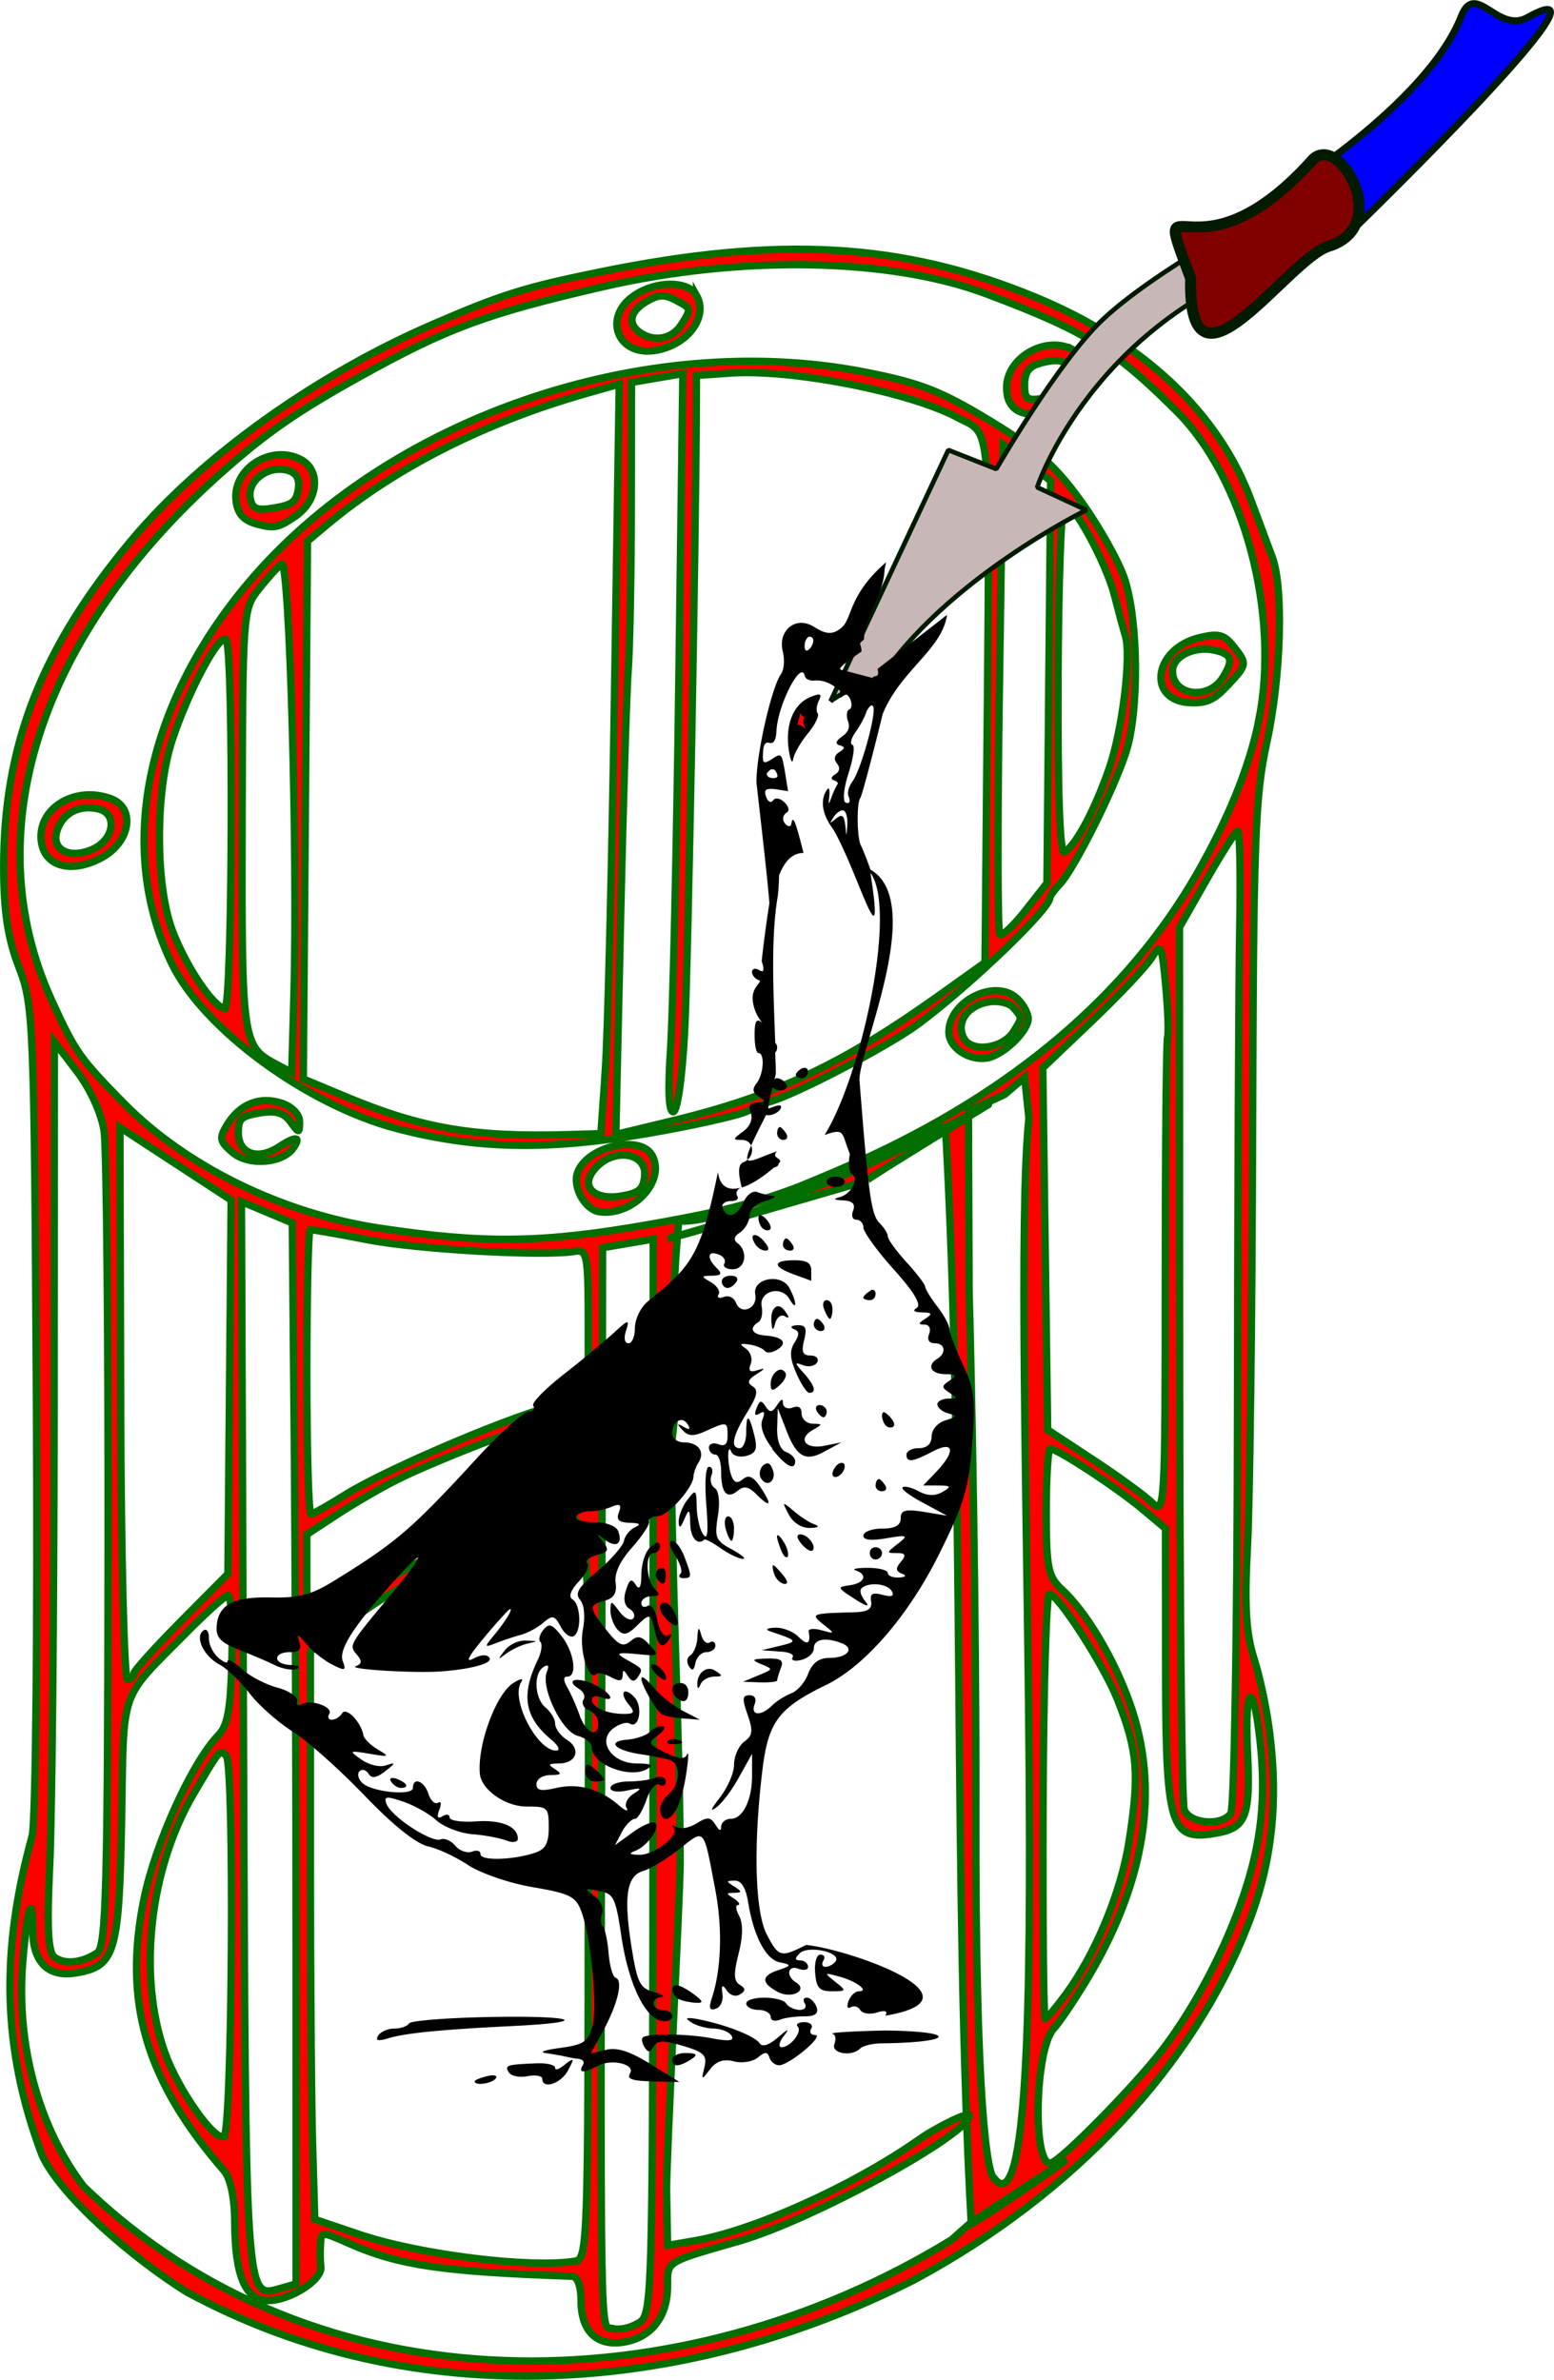
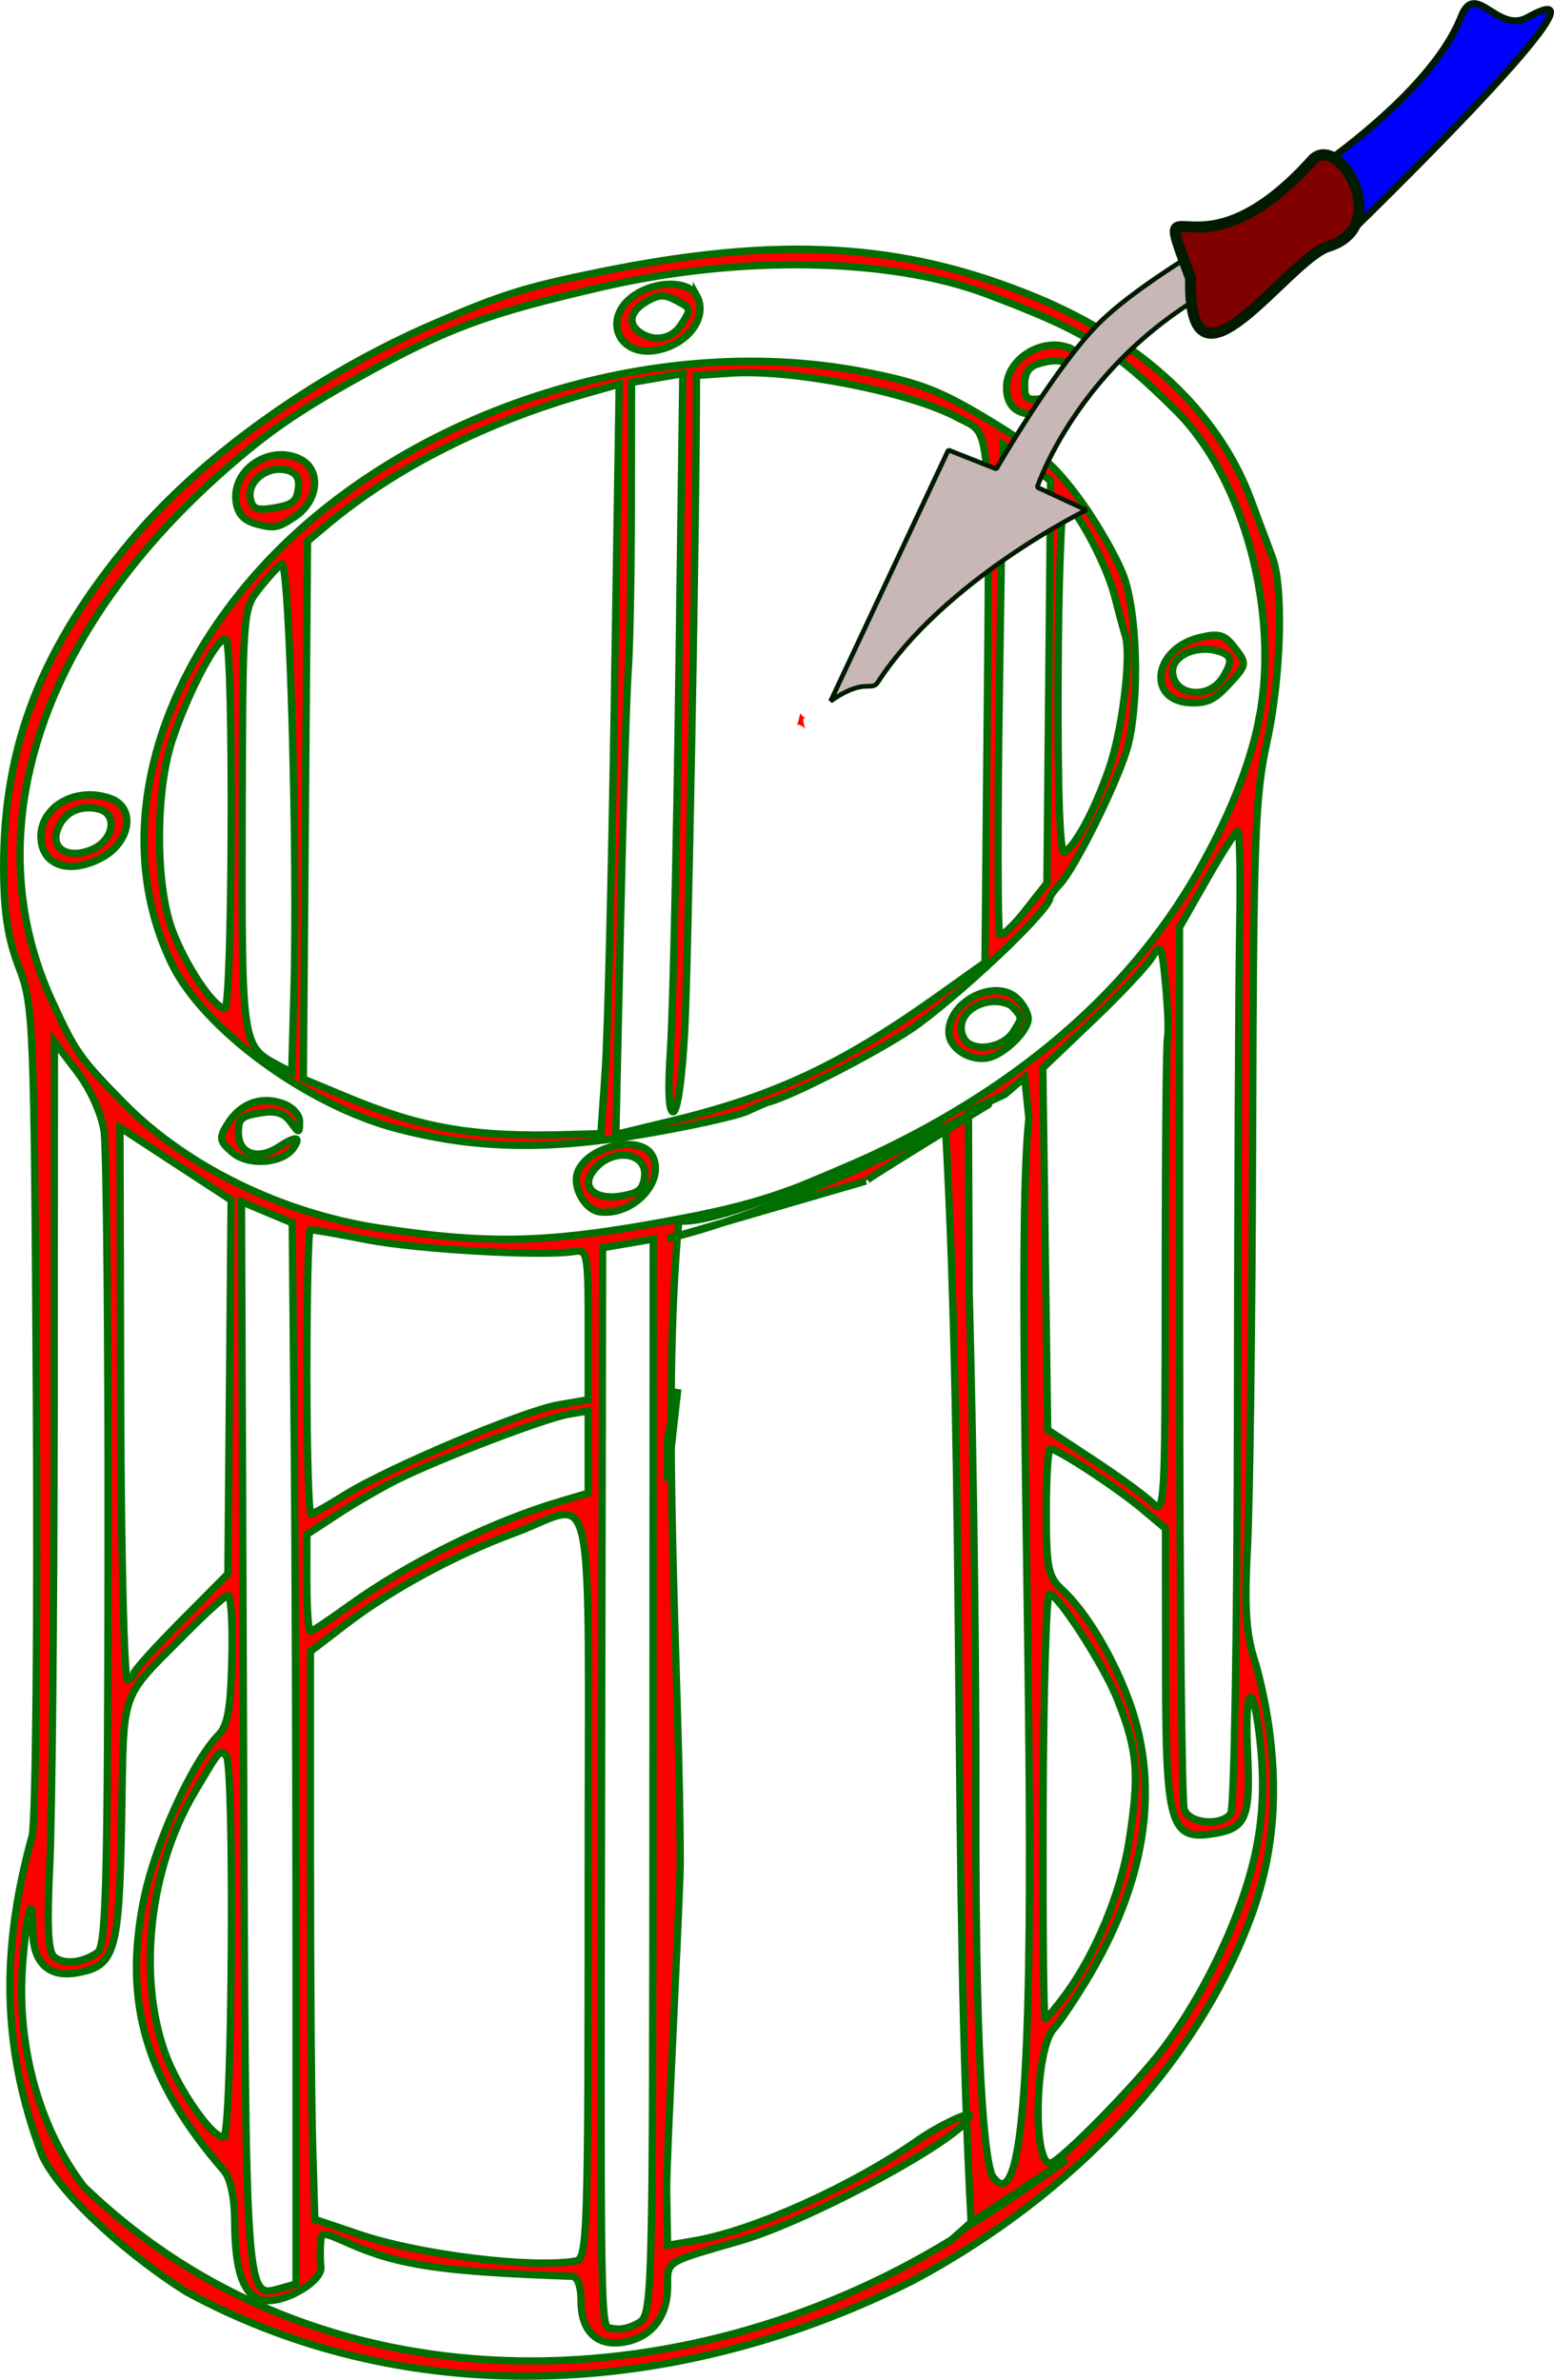
<svg xmlns="http://www.w3.org/2000/svg" viewBox="0 0 185.31 283.8">
  <path d="M151.72 66.44c-.457-1.202-1.613-4.298-2.57-6.878-3.839-10.359-12.925-18.886-25.739-24.158-15.836-6.514-30.563-7.344-52.082-2.935-8.81 1.806-11.516 2.656-19.677 6.182-14.009 6.053-27.627 15.798-35.939 25.719C4.963 77.2.413 88.839.437 103.45c.01 5.29.496 8.475 1.82 11.903 1.745 4.52 1.816 6.293 2.082 51.874.15 25.957-.07 49.199-.489 51.649-3.757 13.543-3.683 25.289 1.16 38.14 2.311 4.994 10.855 12.318 17.23 16.3 27.193 14.763 59.493 12.353 86.671-1.377 19.487-10.434 33.566-26.019 39.873-42.317 2.982-7.531 3.63-14.92 2.652-22.724-.3-2.682-1.136-6.73-1.858-8.996-1.004-3.147-1.196-6.34-.816-13.52.273-5.17.547-27.224.608-49.01.1-35.313.284-40.394 1.702-46.866 1.697-7.746 2.01-18.474.646-22.068zm-1.615 19.48c-1.117 5.517-3.621 11.712-7.39 18.284-8.277 14.43-21.992 26.073-40.483 34.367-9.409 4.22-13.505 5.45-24.775 7.435-12.734 2.244-19.723 2.339-32.258.44-11.575-1.75-23.01-7.35-30.413-14.88-5.28-5.37-5.78-6.09-8.593-12.22-9.14-19.947-1.579-43.56 20.136-62.889 5.392-4.799 9.032-7.33 16.545-11.507 10.453-5.81 15.102-7.534 28.987-10.74 16.433-3.796 34.221-3.48 45.671.81 11.83 4.434 15.276 6.556 22.762 14.014 8.072 8.042 12.371 24.218 9.805 36.89zm-3.059-8.903c-1.077-1.353-1.795-1.525-4.045-.97-5.54 1.366-6.275 7.641-.91 7.763 1.873.042 2.72-.367 4.331-2.092 2.335-2.5 2.34-2.547.624-4.701zm-1.232 3.787c-1.69 2.733-5.991 2.182-5.991-.768 0-1.794 2.65-3.07 5.129-2.468 1.972.478 2.152 1.151.862 3.236zm-11.67-11.683c-.68-2.08-2.999-6.234-5.152-9.233-3.136-4.367-5.314-6.302-10.94-9.72-5.87-3.563-8.332-4.52-14.954-5.811-26.26-5.118-57.086 5.494-73.676 25.36-12.136 14.534-15.518 31.643-8.936 45.213 3.792 7.816 16.16 16.876 26.85 19.667 9.4 2.455 17.9 2.628 29.72.608 5.458-.934 10.877-2.14 12.042-2.682 1.164-.543 2.31-1.035 2.547-1.094 2.922-.731 14.305-6.664 17.87-9.312 6.123-4.549 15.678-13.71 15.678-15.033 0-.215.536-.955 1.19-1.645 1.722-1.814 6.489-11.344 7.913-15.816 1.544-4.85 1.46-15.54-.16-20.497h0zm-1.931 22.658c-1.741 4.944-3.878 8.934-5.269 9.837-.551.358-.821-6.797-.771-20.452.042-11.552.377-21.054.745-21.118 1.04-.178 4.982 7.05 5.975 10.952.49 1.929 1.07 4.075 1.287 4.77.758 2.425-.345 11.405-1.967 16.01zm-9.941 16.808c-1.414 1.8-2.784 3.082-3.047 2.851-.262-.231-.283-13.468-.047-29.415l.43-28.995 2.838 2.153 2.838 2.153-.221 23.99-.222 23.992-2.57 3.27v.001zm-4.621-15.238l-.193 21.433-5.376 3.837c-11.63 8.301-19.644 12.074-31.97 15.051l-6.673 1.612.56-25.31c.309-13.922.72-27.435.915-30.03.194-2.595.363-11.382.374-19.526l.02-14.808 3.057-.524 3.058-.524-.477 36.51c-.263 20.082-.71 39.92-.992 44.085-.33 4.843-.207 7.52.34 7.427.504-.087 1.062-4.08 1.358-9.714.395-7.545 1.336-58.3 1.387-74.844l.01-3.248 4.086-.281c7.306-.503 21.402 2.26 27.047 5.301 4.13 2.225 3.868-1.055 3.468 43.554h0zm-45.474 34.368l-.527 7.474-3.978.112c-11.165.315-17.352-.74-26.342-4.488l-5.16-2.151.25-32.061.25-32.061L39 62.587c8.117-6.805 18.894-12.255 31.055-15.698l3.783-1.072-.569 37.216c-.313 20.468-.807 40.58-1.097 44.69v0zm-39.154-.765c-4.152-2.195-4.208-2.589-4.145-29.201.059-24.69.086-25.068 1.955-27.453 1.042-1.33 2.282-2.7 2.756-3.042.927-.671 1.93 34.677 1.457 51.362l-.262 9.264-1.761-.93zm-6.213-6.687c-1.348-.116-4.712-5.14-6.278-9.374-2.024-5.473-2.021-16.472.005-22.623 1.963-5.958 5.645-12.81 6.426-11.958.912.993.76 44.035-.154 43.956h.001zm101.11-78.581c-3.237-1.711-7.889.961-7.889 4.533 0 2.53 1.637 3.589 4.731 3.058 1.18-.202 2.727-.84 3.438-1.42 1.802-1.465 1.634-5.16-.28-6.171zm-3.158 5.761c-2.291.393-2.58.22-2.58-1.544 0-1.388.469-2.137 1.555-2.486 2.79-.894 4.168-.287 3.878 1.708-.23 1.586-.676 1.949-2.853 2.322zm-3.49 71.608c-2.588-2.414-8.123.326-8.123 4.022 0 1.865 2.38 3.469 4.584 3.09 1.896-.324 4.879-3.186 4.879-4.68 0-.65-.603-1.745-1.34-2.432zm-.411 3.959c-1.263 2.041-4.988 2.548-5.917.805-.992-1.861.38-3.891 2.924-4.328 1.143-.196 2.472.1 2.954.658 1.1 1.272 1.099 1.152.039 2.865h0zM83.052 35.218c-1-1.765-4.803-1.762-7.409.005-3.854 2.614-2.002 7.344 2.569 6.56 3.825-.655 6.292-4.003 4.84-6.566v0zm-1.757 3.42c-1.052 1.702-3.048 2.185-4.762 1.153-1.75-1.053-1.52-2.614.563-3.833 1.43-.837 2.126-.873 3.44-.178 1.925 1.017 1.917.987.76 2.858v0zm-3.498 99.198c-1.345-2.582-7.706-1.2-8.908 1.936-.673 1.755.863 4.524 2.632 4.746 3.973.498 7.86-3.641 6.276-6.682v0zm-3.69 4.79c-3.069.526-4.827-.959-3.437-2.904 2.125-2.975 6.647-2.454 6.183.713-.211 1.443-.71 1.842-2.745 2.19zM35.884 54.805c-3.562-1.883-8.227 1.112-7.735 4.966.195 1.527.936 2.329 2.542 2.747 2.03.529 2.501.431 4.516-.935 2.75-1.866 3.112-5.491.677-6.778v0zm-3.158 5.761c-2.083.357-2.638.138-2.878-1.133-.388-2.06 2.022-3.933 4.338-3.372 1.133.275 1.57.978 1.387 2.232-.223 1.532-.688 1.903-2.847 2.273zm.902 70.999c-2.596-.87-4.99.053-6.51 2.512-1.02 1.647-.946 2.039.63 3.374 1.904 1.613 5.922 1.311 7.225-.542.994-1.414.303-1.466-1.737-.131-2.498 1.635-4.811.823-4.811-1.692 0-1.69.31-1.976 2.555-2.361 1.862-.32 2.85-.038 3.643 1.038 1.056 1.434 1.088 1.434 1.1-.007.008-.847-.891-1.787-2.095-2.19v-.001zM13.226 95.244c-4.31-1.596-8.806 1.168-8.303 5.103.385 3.012 3.612 3.878 7.206 1.935 3.436-1.857 4.072-5.936 1.097-7.038zm-2.137 6.008c-2.733 1.244-4.997.124-4.304-2.128.661-2.152 2.653-3.211 4.979-2.647 2.284.554 1.85 3.625-.675 4.775zm137.23 124.67c-2.163 6.424-5.753 13.292-9.609 18.38-3.264 4.31-12.239 13.436-13.409 13.637-2.22.38-1.9-13.616.368-16.032.615-.654 2.302-3.136 3.75-5.516 7.183-11.804 8.973-23.034 5.306-33.297-1.945-5.444-5.219-10.914-8.125-13.578-1.611-1.477-1.835-2.593-1.835-9.166 0-4.117.208-7.521.462-7.565.7-.12 7.912 4.594 11.015 7.2l2.738 2.298.012 16.362c.015 19.16.519 20.89 5.835 20.006 3.766-.62 4.293-1.912 3.942-9.63-.366-8.074.656-9.026 1.487-1.385.729 6.694.16 12.056-1.937 18.285h0zm-.757-57.3c-.027 25.622-.384 47.057-.793 47.634-1.106 1.559-4.917 1.242-5.551-.462-.29-.778-.536-24.767-.547-53.309l-.02-51.895 3.24-5.69c1.782-3.13 3.446-5.735 3.698-5.79.252-.056.36 5.08.24 11.414-.12 6.333-.24 32.478-.267 58.099h0zm-8.61-15.934c-.004 26.91-.066 27.997-1.505 26.562-.824-.823-3.978-3.127-7.007-5.12l-5.507-3.622-.29-21.575-.29-21.575 5.956-5.68c3.276-3.123 6.463-6.513 7.081-7.534 1.035-1.707 1.165-1.435 1.613 3.383.268 2.881.368 5.658.222 6.17-.147.513-.269 13.559-.272 28.99h0zm-4.332 66.975c-.946 5.998-4.018 13.4-7.545 18.178-1.16 1.571-2.259 2.882-2.442 2.914-.184.03-.295-11.327-.247-25.242.048-13.914.382-25.35.743-25.411.926-.159 6.51 8.48 8.13 12.579 2.414 6.105 2.637 8.891 1.361 16.983zm-21.157 47.435c-32.292 19.8-75.505 20.71-103.48-6.36-5.367-7.01-8.068-16.93-7.271-26.71.53-6.504 1.198-8.61 1.198-3.776 0 3.777 1.875 5.593 5.19 5.024 4.654-.798 5.113-2.352 5.403-18.292.29-16.01-.388-14.067 7.81-22.357 2.317-2.341 4.508-4.308 4.87-4.37.361-.062.572 3.334.468 7.546-.15 6.025-.492 7.97-1.607 9.113-3.117 3.198-7.54 12.93-8.885 19.546-2.513 12.366.227 21.662 9.554 32.409.772.889 1.264 3.245 1.274 6.103.025 6.398 1.245 9.315 3.924 9.375 2.592.06 6.56-2.453 6.353-4.023-.08-.606-.1-1.808-.045-2.671.098-1.569.102-1.569 3.412-.108 5.914 2.609 11.073 3.367 26.578 3.907.65.022 1.076 1.172 1.076 2.904 0 3.679 1.901 5.499 5.16 4.94 3.24-.556 5.162-3.026 5.162-6.636 0-3.067-.37-2.834 8.602-5.42 8.59-2.476 27.379-12.703 27.383-14.962 0-.54-3.81 1.318-6.093 2.92-7.816 5.48-19.636 10.808-26.65 12.01l-3.242.556-.111-6.468c-.06-3.557 1.595-34.876 1.615-39.088.01-21.419-2.322-53.515-.169-76.599 7.018.582 31.742-12.48 31.804-11.11 2.34 42.095.874 90.494 3.07 130.71 3.416-1.944 15.875-10.71 9.113-6.163l-9.268 6.098-2.195 1.95zm5.145-7.256c-.89-.285-2.312-9.222-2.238-44.14.05-23.947-.517-51.265-.804-61.851l-.08-21.315 4.325-2.02 2.374-2.02.505 4.853c-2.393 22.807 3.788 135.97-4.082 126.49h0zm-38.576-112.24c10.842-2.565 27.95-10.478 37.737-15.805 1.609-1.01-14.966 9.129-14.52 9.052l-23.217 6.753zm-.43 29.017v-4.99l1.22-5.967-1.22 10.956zm-3.474 100.41c-1.047.612-2.242.861-3.082.642-1.532-.4-1.45 4.912-1.278-82.181l.093-46.691 3.015-.517 3.015-.517-.026 64.13c-.027 63.307-.05 64.146-1.737 65.134h0zm-9.535-109.5c-4.178.716-20.272 7.5-25.423 10.716-1.977 1.234-3.815 2.281-4.086 2.328-.27.045-.492-7.551-.492-16.882 0-9.332.179-16.997.397-17.035.219-.039 3.28.495 6.802 1.185 5.966 1.167 21.085 2.018 24.74 1.39 1.493-.255 1.61.374 1.61 8.707v8.983l-3.547.608zm.267 11.5c-8.292 2.448-18.1 7.29-25.324 12.504-2.249 1.622-4.28 2.983-4.516 3.023-.236.04-.428-2.547-.427-5.749l.002-5.822 3.654-2.394c2.01-1.316 5.203-3.17 7.095-4.118 4.956-2.483 17.643-7.339 20.424-7.816l2.372-.406v9.81l-3.28.968h0zm1.775 90.608c-5.336.885-18.57-.744-25.762-3.173l-5.332-1.801-.26-8.938c-.143-4.916-.26-20.153-.26-33.861V196.94l4.302-3.294c5.396-4.132 13.017-8.251 20.069-10.849 9.858-3.63 8.747-8.963 8.747 42.008 0 42.016-.086 44.594-1.505 44.83zm-35.21 3.257c-4.2 1.182-4.128 2.263-4.387-65.875l-.243-63.717 3.028 1.267 3.028 1.268.226 25.006c.124 13.753.225 42.222.225 63.264v38.258l-1.878.528h0zm-11.865-79.55c-3.087 3.108-5.613 5.915-5.613 6.236 0 .321-.33.64-.732.71-.403.069-.773-14.717-.822-32.857l-.09-32.983 6.628 4.332 6.629 4.331-.194 22.29-.193 22.288-5.613 5.652h0zm5.14 61.447c-1.148.526-5.433-5.556-7.012-9.95-3.299-9.183-1.895-21.924 3.407-30.931 3.182-5.407 3.122-5.337 3.889-4.51.989 1.069.714 44.933-.285 45.39zm-15.107-21.91c-1.834 1.213-3.9 1.423-5.09.518-.78-.593-.927-3.473-.567-11.048.267-5.636.502-30.011.52-54.167l.035-43.92 2.697 3.53c1.578 2.064 2.915 5.01 3.223 7.098.289 1.964.502 24.63.473 50.37-.045 39.962-.234 46.92-1.29 47.618v0z" stroke="#006e00" stroke-width=".87" fill="red" />
  <g fill-rule="evenodd" stroke="#001b00">
    <path d="M131.469 38.135c-5.288 5.004-12.663 17.793-12.663 17.793l-5.72-2.26-14.038 29.944c4.063-2.87 4.87-1.075 5.635-2.257 7.907-12.224 24.86-20.529 24.86-20.529l-5.862-2.717s6.608-20.229 30.646-27.685c2.156-.668 4.318-3.756 4.318-3.756L157.5 21.69s-18.576 9.39-26.032 16.445z" stroke-linejoin="bevel" stroke-width=".557" fill="#c8b7b7" />
    <path d="M152.538 23.18s17.564-10.675 21.71-21.228c1.698-4.32 4.333 2.128 7.9.136 12.196-6.812-20.153 24.661-20.153 24.661l-9.457-3.57z" stroke-width=".828" fill="#00f" />
    <path d="M156.32 19.276c3.071-3.985 10.002 7.661 2.104 10.102-4.882 1.508-16.823 19.886-16.446 3.82-4.963-13.286.277 1.545 14.341-13.922z" stroke-width="1.311" fill="maroon" />
  </g>
-   <path d="M105.65 67.06c-4.509 3.908-3.988 6.692-5.306 7.798-1.038.87-1.849.794-3.223-.077-1.42-.901-2.78-.504-3.453.537-.404.625-.56 1.44-.307 2.456.224.899.136 2.107-.23 2.61-1.134 1.554-3.042 9.996-2.916 13.044.752 6.637 1.26 10.937 1.535 14.273a148.049 148.049 0 00-.921 6.906c.363 1.145.25 1.419-.307 1.075-.448-.277-.844-.165-.844.23s.39.846.844.997c.454.152-.888.778-.767 2.302.114 1.442.863 2.421 1.15 2.763-.705-.586-.92-.22-.92 1.458 0 1.208.19 2.149.46 2.149.778 0 .62 2.532-.23 3.606-.557.705-.456 1.129.307 1.612.872.551.814.681-.23.69-.87.025-1.087.396-.767 1.228.284.741-.086 1.615-.921 2.225-1.217.89-1.264.998-.154.998 1.55 0 1.678 2.101.154 2.686-.913.332-.214 2.696-.154 2.993 1.088-.327 2.425-1.174 3.837-2.38.357-.093.591-.244.537-.46.787-.711-.996-.56-.182-1.48-3.93 1.37-4.913 2.775-1.276-4.352.385.178 1.348-.14 1.688-.69.258-.418-.035-.559-.69-.307-.222.085-.438.135-.614.23-.315.195.042-1.185.384-2.532.204.203.517.383.92.383.631 0 .941-.362.691-.767s-.77-.69-1.151-.69c-.102 0-.143.11-.23.153.052-.22.118-.513.153-.691.01-.698-.056-1.663-.076-2.532.13-.096.23-.287.23-.614a.755.755 0 00-.23-.537c-.165-5.198-.583-12.32.307-17.496.125-1.06.136-1.757.153-2.456.602-1.566 1.509-2.69 2.916-2.686-.99-3.937-1.276-4.57-1.458-3.453-.064.388-.433.341-.767-.077-.334-.419-.226-.993.153-1.227.424-.262.365-.668-.153-1.228-.465-.501-1.113-.674-1.382-.307-.279.382-.631.206-.844-.384-.31-.864-.086-1.055 1.151-.92l1.458.23-.383-2.38c-.386-2.189-.429-2.163-1.535-1.457-.994.634-1.141.553-1.074-.69.055-1.033.248-1.374.767-1.229.51.143.788-.334.844-1.458.154-3.099 2.975-8.553 3.377-6.522.074.369.634.626 1.227.537 1.662-.082 2.65 1.045 2.993 1.228-.12.816-.005 1.006.307.614.268-.356.71-.126.921.46.21.586.124 1.057-.154 1.15-.277.094-.373.77-.153 1.382.276.767.066 1.3-.69 1.842-.817.584-.842.903-.23 1.074.586.164.565.37-.077.768-.608.376-.736.842-.307 1.38.41.517.312.97-.23 1.305-.484.3-.52.589-.154.691.351.097.563.32.46.46-.101.14-.432.756-.69 1.458-.39 1.062-.427 1.12-.307 0 .08-.74-.017-1.136-.23-.844-.905 1.24-.648 2.986.69 4.758 2.894 4.912 6.29 17.234 4.451 5.218 3.244 4.38-1.111 24.303-5.469 31.254 2.463-.849 1.983-.322 3.014 2.28-.209 1.088-.103 2.174.23 2.38.914.564-.068 2.393-1.458 2.762-.86.227-.685.324.46.383 1.132.06 1.445.463 1.151 1.228-.233.607-.064 1.074.384 1.074s.844.406.844.921c0 .516 1.614 2.775 3.607 4.988 2.44 2.711 3.343 4.235 2.762 4.604-.545.347-.317.513.614.538 1.221.02 1.3.175.384.767-.852.55-.848.666-.077.69.6.008.785.506.537 1.152-.258.672.032 1.074.69 1.074 1.232 0 1.411 1.16.308 1.842-1.301.803-.785 1.817.92 1.841 1.346.01 1.434.179.538.768-.982.644-.982.813 0 1.458.945.62.949.666-.154.69-.708.007-1.304.316-1.304.69 0 .376.596.886 1.304 1.075 1.091.291 1.02.394-.383.844-.943.303-1.612 1.13-1.612 1.919 0 .895-.584 1.381-1.535 1.381-.81 0-1.458.363-1.458.767 0 .998.752.866 3.147-.383 2.5-1.305 2.752-.06.46 2.378l-1.611 1.689h1.764c1.558.02 1.654.117.538.767-.88.512-1.778.492-2.84-.077-.85-.46-1.712-.666-1.918-.46-.206.206.9 1.026 2.455 1.842l2.84 1.534-2.763-.46c-2.234-.342-2.762-.204-2.762.767 0 .843-.675 1.228-2.226 1.228-1.214 0-2.225.394-2.225.844 0 .538.949.614 2.763.307 2.571-.435 2.635-.353 1.304.69-1.336 1.048-1.325 1.075-.077 1.075 1.062 0 1.142.253.46 1.074-.657.793-.576 1.089.154 1.382.605.242.436.424-.383.46-.709.032-1.305-.2-1.305-.537s-1.063-.614-2.379-.614c-1.315 0-1.964.138-1.458.307 1.477.492 1.084 1.51-.69 1.765-1.553.224-1.54.264.537 1.611 1.441.935 1.907 1.044 1.304.307-.502-.614-.726-1.268-.46-1.534.785-.785 3.037-.615 3.607.307.361.585.027.748-1.075.46-1.215-.318-1.534-.159-1.381.767.149.904-.365 1.26-1.995 1.305-5.177.142-5.287.176-3.684 1.458 1.387 1.109 1.395 1.139-.23.69-.92-.253-1.592-.18-1.534.154.261 1.503-.16 1.682-1.228.614-.636-.636-1.88-1.107-2.763-1.074-1.025.037-1.243.225-.537.46 3.144 1.049 3.307 1.168 1.151 1.688l-2.225.537 2.072.154c1.137.048 1.838.323 1.611.69-.227.368.264.52 1.074.307.81-.211 1.458-.82 1.458-1.38 0-1.079 1.376-1.353 3.3-.615 1.64.63.705 1.765-1.458 1.765-1.263 0-2.04.624-2.532 1.919-.389 1.022-1.28 2.031-1.995 2.302-.715.27-1.768.929-2.302 1.458-1.32 1.304-2.594 1.205-2.072-.154.253-.661.01-1.074-.614-1.074-.85 0-.89.41-.23 2.302.673 1.93.627 2.484-.384 3.223-.668.489-1.228 1.748-1.228 2.762s-.788 2.746-1.688 3.914c-1.147 1.488-1.23 1.811-.307 1.074.725-.578 1.921-2.237 2.686-3.683l1.458-2.609v2.456c.04 2.945-1.062 5.294-2.532 5.294-.593 0-1.132.415-1.152.921-.007.612-.223.504-.69-.23-.586-.921-.953-.942-2.226-.153-.838.52-1.889.741-2.378.46-.49-.281-.68-.25-.384.077.787.869-2.339 3.29-4.144 3.223-1.092-.042-1.241-.157-.46-.46 1.417-.552 2.915-2.557 2.455-3.3-.195-.316-1.376.12-2.609.997l-2.225 1.612.844-1.612c.466-.87 1.184-1.535 1.535-1.535.35 0 .947-1.057 1.381-2.302.434-1.245 1.12-2.021 1.535-1.765.415.257.767.089.767-.383 0-.48-.5-.71-1.151-.46-.64.245-2.118.46-3.3.46-1.181 0-2.148.355-2.148.767 0 .431.83.553 1.995.307 1.703-.36 1.864-.313.767.384-.716.455-1.124 1.207-.844 1.688.28.481-.134.38-.92-.307-2.206-1.927-4.784-2.672-7.444-2.072-1.845.416-2.379.32-2.379-.46 0-.571.691-1.053 1.612-1.075 1.339-.01 1.506-.113.613-.69-.901-.583-.827-.666.46-.691 2.108-.015 2.667-1.75.922-2.84-.77-.48-1.382-1.363-1.382-1.918 0-.554-.543-1.414-1.15-1.918-1.312-1.089-1.45-4.08-.23-4.834.573-.355.686-.176.383.613-.728 1.898 1.797 7.11 3.683 7.597.911.236 1.688.868 1.688 1.382 0 2.068 4.63 3.827 6.677 2.532.73-.462.365-.59-1.305-.614-3.062-.015-4.816-2.72-2.762-4.22.718-.526 1.57-.753 1.918-.538 1.077.666 1.59-1.892.614-3.07-.508-.611-1.102-.892-1.305-.69-.202.203.025.841.538 1.458.782.943.725 1.151-.538 1.151-2.071 0-3.836-.807-3.836-1.688 0-.405.467-.54 1.074-.307 1.93.74 1.204-.584-.844-1.535-2.063-.957-3.476-.52-1.765.538.56.337.789.896.537 1.304-.252.408.01.996.614 1.228.605.232 1.151.915 1.151 1.535 0 1.86-1.456 1.248-2.225-.921-.395-1.113-1.05-2.591-1.458-3.3-.5-.866-.5-1.304 0-1.304 1.23 0 .79-2.951-.691-4.835-1.123-1.428-1.49-1.56-2.149-.767-.447.539-.65 1.19-.383 1.458.267.267.132 1.238-.307 2.148-2.04 4.227-1.571 6.855 1.611 9.516.852.711 1.104 1.28.614 1.304-2.29.063-5.479-6.098-4.22-8.134.329-.533-.008-.494-.921.077-2.063 1.288-4.307 7.382-3.99 10.82.174 1.895 3.027 3.913 5.601 3.913 2.444 0 2.61.06 2.61 2.456 0 1.97-.398 2.65-1.689 3.07-2.654.863-6.446.957-6.446.153 0-.407-.42-.529-.997-.307-.578.222-1.496-.09-1.996-.69-.499-.602-1.27-.957-1.764-.768-1.091.418-5.865-2.705-6.446-4.22-.351-.915-.057-.967 1.918-.307 1.292.431 3.095 1.416 3.99 2.225.895.81 2.84 1.574 4.374 1.688 1.534.115 3.359.49 4.067.767.709.279 1.305.169 1.305-.23 0-1.468-1.965-2.287-4.988-2.071-1.708.121-3.146-.09-3.146-.46 0-.373-.37-.447-.844-.154-.584.36-.713.09-.384-.768.267-.695.218-1.074-.154-.844-.37.23-.892-.259-1.15-1.074-.487-1.531-1.842-2.03-1.842-.69 0 .988-4.96.487-6.063-.615-.464-.465-.605-1.082-.306-1.381.298-.299.79-.153 1.074.307.37.598.946.508 1.995-.307 1.286-1 1.258-1.1.077-.69-.743.257-2.037-.074-2.916-.691-1.534-1.077-1.478-1.103.997-.69 2.376.395 2.404.352.921-.538-.884-.53-1.614-1.283-1.688-1.688-.294-1.595-2.05-3.39-2.532-2.61-.27.435-.823.768-1.228.768s-.54-.315-.307-.69c.518-.839-2.246-1.803-3.3-1.151-.418.258-.648.109-.537-.384.111-.494-.962-1.232-2.379-1.612-1.418-.38-3.311-1.378-4.222-2.225-.91-.848-1.688-1.244-1.688-.92 0 .322-.467.12-1.074-.385-.607-.503-1.151-1.518-1.151-2.302s-.247-1.224-.614-.997c-1.127.696-.048 3.055 1.841 4.067.985.527 2.626 2.142 3.684 3.53 1.058 1.387 3.392 3.418 5.141 4.527s5.564 4.52 8.518 7.597c3.456 3.6 6.176 5.746 7.597 6.062 1.214.27 3.34 1.284 4.758 2.226 1.416.941 4.836 2.134 7.597 2.609 4.364.75 5.172 1.075 5.832 2.762 1.192 3.049 2.006 11.46 1.38 13.813-.49 1.847-1.013 2.227-3.836 2.61-1.803.242-2.574.49-1.765.613.81.123 1.82.29 2.226.384.404.093 1.158.26 1.688.307.533.046.787.362.537.767-.572.925.08.978 1.765.077 1.696-.908 4.61-.172 3.837.92v.077c-.369.54.345.795 2.609.844l3.3.077-3.454-2.149c-2.454-1.527-4.008-2.011-5.295-1.688l-1.841.46 1.534-2.762c1.786-3.374 2.354-5.994 1.458-6.293-.363-.12-.72-1.484-.844-2.992s-.44-2.895-.69-3.146c-.252-.252-.303-.948-.077-1.535.225-.587-.17-1.523-.92-2.072-1.26-.921-1.245-.954.536-.614 1.768.338 1.993.783 2.686 5.448.821 5.531 2.779 9.672 4.758 10.053.686.133 1.304-.102 1.304-.537 0-.434-.544-.767-1.15-.767-1.328 0-1.469-1.43-.154-1.535.506-.04.09-.335-.921-.614-1.605-.441-1.944-1.07-2.61-5.218-.986-6.16-.626-8.613 1.382-9.208.867-.257 2.806-1.438 4.297-2.61 3.09-2.425 2.847-2.729 4.298 4.912.846 4.458.729 9.308-.384 12.738-.436 1.344-.33 1.656.46 1.381.568-.197.886-.997.768-1.765-.165-1.07.012-1.161.537-.383.38.564 1.036.768 1.535.46.7-.433.72-.705 0-1.151-.713-.44-.771-1.25-.154-3.683.528-2.078.55-3.644.077-4.528-.395-.737-.471-1.285-.154-1.304.318-.007.147-.375-.46-.768-.981-.634-.981-.666 0-.69.981-.02.981-.133 0-.768-.962-.622-.962-.666.077-.69.8-.007 1.325.843 1.611 2.609.652 4.018 2.11 6.8 3.76 7.136 1.422.29 1.427.399-.153.921-2.072.685-2.079 1.538-.077 2.609 1.665.89 3.69-.198 2.149-1.151-1.212-.749-.955-2.096.307-1.612.607.233 1.15.162 1.15-.23s-.434-.767-.92-.767c-.655 0-.692-.23-.077-.844.984-.984 4.947-.13 4.298.92-.243.394-.823.691-1.228.691s-.48-.362-.23-.767c.25-.405.051-.69-.384-.69s-.707.933-.614 2.148c.138 1.814.497 2.225 1.995 2.225 1.772 0 1.772-.041.384-1.15-1.373-1.098-1.308-1.084.46-.615 2.042.543 3.685 1.765 2.38 1.765-.443 0-.988.523-1.229 1.151-.24.629-.141.998.23.768.373-.23.887-.121 1.152.307.264.428 1.168.569 1.995.307 1.008-.318 1.333-.16.997.383 12.405-2.101-4.411-7.952-9.438-8.44-3.008 1.5-3.25 1.502-4.681-1.229-1.407-2.684-1.634-10.469-.537-19.568.7-5.812 1.894-7.43 7.597-10.206 4.635-2.256 9.846-8.279 13.506-15.654 2.957-5.962 3.497-7.754 3.913-13.045.42-5.342.29-6.537-1.074-9.438-.86-1.831-1.587-3.71-1.612-4.22-.01-.511-.666-1.751-1.458-2.763-.791-1.012-1.433-2.1-1.458-2.38-.01-.278-1.01-1.585-2.225-2.915-1.214-1.33-2.225-2.726-2.225-3.07 0-.343-.433-1.046-.998-1.611-.977-.977-1.317-3.36-2.379-16.96-.25-3.198 8.063-21.315 1.305-25.17-.443-1.286-.987-2.597-1.151-2.915-.467-.904-.506-5.014-.077-5.602.201-.275 1.417-4.845 2.686-10.053 2.116-5.195 7.082-7.672 7.673-11.817l-8.287 6.446c.291 1.204-.404.653-.614 1.074l-2.916-.767c-.735-.36-2.275.293 1.612-2.379.014-.346-.068-.7-.23-.997.167-.135.34-.25.537-.46.06-2.981 2.35-5.251 2.447-8.318l.172-.862zm-9.143 8.872a.454.454 0 01.384.154c.186.233.08.725-.23 1.15-.311.427-.615.461-.69.077-.077-.383.028-.875.23-1.15.1-.138.18-.218.306-.23zm1.228 6.906c-.159-.05-.55.05-1.151.307-.752.323-1.328.847-1.765 1.535-.728 1.147-1.031 2.803-.767 4.681.186 1.32.432 1.796.537 1.151.103-.639.904-2.021 1.765-3.07.86-1.047 1.367-2.107 1.15-2.378-.215-.27-.127-.96.154-1.535.198-.403.236-.64.077-.69zm6.139 1.305c.1-.042.148-.027.23.077.49.614-1.394 7.524-2.456 8.978-.423.58-.642 1.312-.46 1.765.227.564.168.9-.307.767-.41-.114-.313-1.6.307-3.53.576-1.791.785-3.286.46-3.376-.324-.09-.145-.81.384-1.535.53-.724 1.102-1.823 1.305-2.456.05-.157.165-.271.23-.383.096-.168.208-.265.307-.307zM92.057 91.74a.4.4 0 01.384.153c.223.28.324.639.23.768s-.49.176-.844.076c-.267-.074-.433-.308-.384-.537.015-.076.174-.153.23-.23a.522.522 0 01.384-.23zm8.288 4.911a.354.354 0 01.23 0c.314.089.527.875.46 1.765-.11 1.447-.079 1.453-.23.077-.144-1.306-.397-1.455-1.151-.844-.773.627-.76.603-.23-.23.251-.396.633-.68.92-.768zm-4.451 30.695c-.088.015-.206.015-.307.077-.405.25-.69.589-.69.767 0 .179.285.384.69.384a.777.777 0 00.767-.768c0-.321-.196-.504-.46-.46zm-2.916 7.06c-.179 0-.307.362-.307.767s.339.768.767.768c.429 0 .557-.363.307-.768-.25-.405-.589-.767-.767-.767zm-7.367 5.371c-2.099 10.3-3.37 11.33-8.364 15.425-.86.704-1.535 2.13-1.535 3.146s-.335 1.841-.767 1.841c-.455 0-.582-.592-.307-1.458.448-1.412.347-1.432-1.381.154-1.007.924-3.649 3.147-5.91 4.911-2.26 1.764-3.983 3.475-3.76 3.837.224.361.013.69-.536.69-.55 0-3.326 2.465-6.14 5.526-7.86 8.55-9.652 10.103-17.188 14.733-2.603 1.599-4.087 1.992-7.367 1.918-4.536-.103-6.35.858-6.523 3.453-.088 1.332.493 1.92 2.61 2.763 1.495.595 3.426 1.408 4.297 1.841.87.434 2.063.679 2.609.46.56-.222.243-.427-.69-.46-2.097-.073-2.169-1.534-.078-1.534 1.16 0 1.416-.341 1.075-1.305-.345-.974-.137-.88.844.307.714.864 2.097 1.956 3.07 2.456 1.571.807 1.743.76 1.304-.384-.527-1.373 1.324-4.25 6.292-9.746 3.805-4.208 3.518-3.06-.383 1.612-5.3 6.346-5.17 6.223-4.22 7.367.657.792.576 1.088-.154 1.38-.902.363 6.996.838 10.129.615 3.622-.259 6.23-.968 5.832-1.612-.268-.433-.972-.43-1.919.077-1.029.55-.6-.253 1.305-2.532 1.56-1.867 2.929-3.377 3.07-3.377.37 0-.638 1.592-1.996 3.223-1.102 1.324-1.072 1.384.307.844.81-.317 2.183-.784 2.993-.997.81-.214 2.01-.875 2.685-1.458 1.088-.94 1.337-.838 2.072.537.458.854 1.15 1.312 1.535 1.074.954-.59.825-3.77-.153-4.374-.51-.316-.223-1.095.767-2.149.844-.898 1.287-1.859.998-2.148-.29-.29.249-.762 1.15-.998 1.394-.364 1.486-.593.691-1.611-.812-1.04-.787-1.024.23-.23 1.348 1.05 2.192.514 1.612-.998-.234-.61-1.415-1.074-2.916-1.074-1.398 0-2.306-.312-2.072-.69.234-.38.988-.643 1.688-.615.7.028 1.82-.235 2.532-.537.999-.422 1.195-.222.845.69-.337.878.022 1.19 1.304 1.229 1.225.036 1.393.183.614.537-.607.275-1.182 1.004-1.305 1.611-.122.607-1.535 2.247-3.146 3.607-2.32 1.96-2.74 2.648-2.072 3.453.51.614.6 2.05.307 3.607-.455 2.424.703 6.127 1.612 5.218.223-.223 1.008-.022 1.765.383 1.01.541 1.356.465 1.381-.23.01-.73.125-.695.614.077.47.74.832.717 1.228.077.594-.962.598-.895-1.458-2.072-1.265-.725-1.088-.845 1.304-.614 2.675.257 2.727.242 1.535-1.075-.997-1.102-1.434-1.18-2.302-.46-.884.733-1.407.485-2.84-1.305-2.14-2.676-2.166-3.023-.23-3.53 1.1-.287 1.48-.919 1.305-2.148-.156-1.1.498-2.546 1.918-4.144 1.215-1.366 2.173-2.792 2.072-3.146-.1-.354.348-.614.998-.614 1.206 0 4.262-3.399 4.297-4.758.01-.412.297-1.182.614-1.688.79-1.262-.045-2.379-1.765-2.379-.786 0-1.381-.49-1.381-1.074 0-1.432 1.18-2.143 1.841-1.074.36.582.238.705-.46.307-.826-.471-.873-.393-.153.383.71.767 1.344.758 2.839.077 2.48-1.13 2.532-1.084 2.532.614 0 .986-.323 1.286-1.074.998-.607-.234-1.151-.065-1.151.383s.362.844.767.844.69.925.69 2.072c0 2.552.716 3.288 1.996 2.226.716-.595 1.277-.488 2.149.383 1.732 1.733 1.996 1.42.613-.69-.892-1.363-1.468-1.64-2.148-1.075-.669.555-1.053.472-1.381-.383-.505-1.36-.523-4.113 0-2.84.19.451.978.666 1.764.46 1.126-.294 1.364-.774.998-2.301-.645-2.695-.998-2.849-.998-.537 0 1.079-.362 1.918-.767 1.918-1.159 0-.867-1.451.844-4.22 1.214-1.965 1.407-2.704.69-3.147-.701-.433-.577-.796.461-1.458 1.1-.7 1.075-.768.077-.46-.903.279-1.083.056-.767-.768.24-.627-.05-1.46-.614-1.841-.788-.53-.669-.625.46-.46.81.117 1.629.484 1.842.767.213.281.873.208 1.458-.154 1.296-.8.71-1.53-1.382-1.688-1.629-.123-2.019-.885-.844-1.611.38-.235.53-1.08.384-1.842-.354-1.84 2.325-2.59 3.3-.921.929 1.592.924.423 0-1.305-.97-1.81-4.436-1.147-4.067.768.321 1.67-1.708 2.547-2.302.997-.24-.623-.882-.911-1.458-.69-.576.22-.846.068-.614-.307.232-.376-.204-1.04-.921-1.458-1.216-.708-1.185-.743.153-.768 1.117-.017 1.224-.233.538-.92-1.225-1.225-1.092-2.12.23-1.612.604.232.914.712.69 1.074-.224.363.21.691.998.691 1.515 0 1.892-2.13.537-3.146-.462-.346-.382-.786.307-1.228.604-.388 1.139-1.289 1.151-1.995.003-.739.783-1.47 1.842-1.765 1.012-.283 1.47-.574.997-.614-.473-.04-1.376-.252-1.918-.46-.557-.214-1.275.363-1.688 1.304-.73 1.664-1.992 1.928-2.456.537-.135-.405.333-.767.998-.767.664 0 .996-.244.767-.614-.219-.354-.002-.812.46-.998-1.498.423-2.511-.063-2.762-1.841zm14.043.538c-.607 0-1.074.276-1.074.614 0 .337.467.613 1.074.613s1.075-.276 1.075-.613c0-.338-.468-.614-1.075-.614zm-8.978 4.604c-.152-.02-.23.076-.23.307 0 .418.19.958.46 1.228s.712.362.921.153c.21-.21-.058-.825-.537-1.304-.264-.264-.462-.365-.614-.384zm-.767 2.379c-.253.076-.243.433.153 1.074.267.432.797.767 1.228.767.488 0 .427-.374-.154-1.074-.504-.608-.975-.843-1.227-.767zm3.836.383c-.178 0-.383.363-.383.768 0 .404.415.69.844.69.428 0 .557-.286.307-.69-.25-.405-.59-.768-.768-.768zm.998 2.61c-2.615 0-2.676.738-.077 1.688 1.114.406 2.048.735 2.072.767.002.032 0-.52 0-1.228 0-.918-.533-1.228-1.995-1.228zm-7.597 1.841c-.631 0-1.074.286-1.074.69 0 .405.31.768.69.768.381 0 .824-.363 1.075-.767.25-.405-.06-.691-.69-.691zm16.805 1.688c-.088.015-.129.091-.23.154-.405.25-.767.589-.767.767 0 .179.362.307.767.307s.69-.339.69-.767c0-.322-.196-.505-.46-.46zm-5.371 1.228c-.392 0-.54.467-.307 1.074.233.608.531 1.151.69 1.151.16 0 .307-.543.307-1.15 0-.608-.298-1.075-.69-1.075zm-5.986.767c-.358.159-.66.731-.614 1.612.065 1.26.203 1.37.46.384.187-.714.715-1.114 1.152-.845.472.292.542.199.23-.306-.437-.708-.87-1.003-1.228-.845zm4.834 1.458c-.178 0-.383.286-.383.691 0 .405.415.767.844.767.428 0 .557-.362.307-.767-.25-.405-.59-.69-.768-.69zm-2.378.768c-.725.032-.881.259-.384.46.669.272.69.63.077 1.612-.618.987-.542 1.939.23 3.683.564 1.274 1.228 2.302 1.534 2.302.903 0 .642-.906-.69-2.379-1.08-1.194-1.093-1.31-.077-.92.645.247 1.421.125 1.688-.307.27-.438-.084-.844-.767-.844-.942 0-1.122-.43-.767-1.842.364-1.454.184-1.81-.845-1.765zm-1.919 5.295c-.553-.026-1.228.75-1.228 1.688 0 .895.231.933 1.075.153.565-.522.878-1.148.69-1.458-.127-.21-.352-.375-.537-.383zm.077 3.606c-.126.036-.307.264-.537.614-.594.904-.863.957-1.382.154-.508-.788-.704-.735-1.074.23-.307.8-.183.964.384.614.578-.358.642-.108.307.767-.312.813.182 2.128 1.227 3.453h-.076c1.678 2.128 2.762 2.658 2.762 1.458 0-.361-.467-.84-1.074-1.074-.69-.265-1.11-1.33-1.074-2.84l.076-2.378.844 2.148c1.323 3.647 2.378 4.321 4.758 2.993l1.995-1.074-1.918.383c-2.323.514-3.379-.768-1.535-1.841 1.241-.718 1.217-.743 0-.768-.708-.012-1.304-.577-1.304-1.228 0-.734-.375-.958-1.075-.69-.607.233-1.13-.044-1.15-.537-.003-.285-.028-.42-.154-.384zm4.527.614c-.428 0-.557.363-.307.767.25.405.59.691.768.691.178 0 .383-.286.383-.69 0-.405-.415-.768-.844-.768zm7.52.92a.615.615 0 00-.076.308c0 .418.19.958.46 1.228s.712.286.921.076c.21-.209-.058-.749-.537-1.228-.396-.395-.646-.54-.767-.383zm-4.987 5.986c-.088.018-.13.015-.23.077-.405.25-.768.823-.768 1.228 0 .404.363.48.768.23.404-.25.69-.746.69-1.151 0-.304-.196-.435-.46-.384zm-8.902.077a1.109 1.109 0 00-.384.23c-.396.397-.506 1.088-.23 1.535.724 1.17 1.897.267 1.382-1.075-.213-.553-.443-.814-.768-.69zm-6.83.384c-.4 0-.52 1.953-.306 4.604.26 3.24.14 4.23-.384 3.453-.41-.607-.743-2.085-.767-3.3-.034-2.1-.123-2.127-1.152-.767-.594.786-1.025 1.978-.997 2.609.037.822.238.67.69-.384.561-1.304.646-1.18.691.614.043 1.672.88 2.59 1.688 1.842.101-.094.995.373 1.996 1.074 1 .701 2.193 1.253 2.608 1.228.416-.017-.222-.523-1.38-1.151-1.913-1.036-2.023-1.42-1.612-3.99.272-1.706.09-3.007-.384-3.3-.433-.268-.601-.968-.384-1.535.218-.566.075-.997-.307-.997zm20.259 1.458c-.179 0-.384.362-.384.767s.338.69.767.69.634-.285.384-.69c-.25-.405-.59-.767-.767-.767zm-11.28 2.992c-.07.061.123.44.537 1.228.523.998 1.55 1.646 2.532 1.612 1.082-.039 1.193-.191.46-.46-.607-.224-1.688-.957-2.455-1.612-.664-.568-1.006-.828-1.074-.768zm-6.677 1.458c-.366 0-.518.649-.307 1.458.212.81.536 1.458.691 1.458s.307-.648.307-1.458c0-.81-.324-1.458-.69-1.458zm8.595 2.149c-.488 0-.427.451.153 1.151.512.617 1.12.953 1.305.767.51-.51-.569-1.918-1.458-1.918zm-2.763.153c-.072.165.106.763.46 1.689.253.658.58 1.033.768.844.19-.19.046-.95-.383-1.688-.434-.746-.773-1.009-.845-.845zm-12.508.614c-.436 0-.329.717.307 1.689.606.943.962 1.954.691 2.225-.271.271-.165.537.307.537 1.041 0 1.062-.143.153-2.532-.394-1.039-1.033-1.919-1.458-1.919zm-1.764.23c-.181.015-.463.221-.844.538-.608.504-1.055 1.957-1.075 3.223-.007 1.603-.242 1.936-.69 1.228-.502-.793-.74-.604-1.152.69-.34 1.075-.172 1.834.46 2.226.538.332.68.855.385 1.15-.297.297-1.022-.064-1.612-.844-.997-1.316-1.05-1.378-1.074-.153-.012.726.363 1.788.844 2.302.7.75 1.198.644 2.379-.537 1.17-1.17 1.535-1.302 1.765-.46.158.582.38 1.489.537 1.995.357 1.147.856 1.175 1.534.076.304-.49.21-.655-.23-.383-.433.267-.972-.487-1.227-1.765-.25-1.247-.738-2.02-1.152-1.765-.41.253-.767.122-.767-.307s.54-.844 1.228-.844c.973 0 1.07-.157.384-.844-1.068-1.068-1.185-4.298-.154-4.298.405 0 .767-.39.767-.844 0-.285-.126-.398-.306-.383zm26.014.538a.663.663 0 00-.691.69c0 .405.286.768.69.768a.793.793 0 00.768-.768c0-.404-.363-.69-.767-.69zm-12.201 2.148c-.14 0-.08.544.153 1.151.233.608.817 1.075 1.228 1.075.43 0 .298-.438-.23-1.075-.504-.607-1.01-1.15-1.151-1.15zm-13.275.307a.555.555 0 00-.307.077c-.412.254-.54.774-.307 1.151.63 1.02 1.074.832 1.074-.46 0-.474-.192-.759-.46-.768zm.383 4.144c-.923 0-.8 1.041.23 2.072.48.48 1.014.752 1.151.614.45-.45-.706-2.686-1.38-2.686zm3.99 3.146c-.064.049-.12.445-.153 1.075-.047.887-.433 1.817-.844 2.072-.412.254-.454.826-.153 1.304.375.597.592.5.767-.384.14-.708.727-1.304 1.304-1.304.578 0 1.075-.339 1.075-.767 0-.429-.317-.615-.69-.384-.375.231-.812-.208-.998-.921-.133-.506-.243-.739-.307-.69zm-20.564 1.382c-.862-.047-1.977.442-2.533 1.15-.878 1.12-.883 1.192.077.461.607-.462 1.723-1.028 2.532-1.228 1.398-.344 1.41-.302-.076-.383zm28.7 2.148c-1.82.045-1.888.166-.614.69 1.402.58 1.37.575-.384 1.305l-1.842.768 1.996.076c1.113.026 2.071-.06 2.071-.23 0-.169.215-.894.46-1.534.346-.9-.062-1.114-1.687-1.075zm-13.582.69c-.397 0-.292.432.23.999.522.566 1.086.979 1.227.844.437-.415-.693-1.842-1.458-1.842zm6.676.538c-.785.052-1.455.844-1.382 1.995.026.405.18.353.384-.153.204-.506.937-.901 1.612-.921 1.043-.01 1.076-.107.153-.69-.275-.174-.506-.248-.767-.23zm-7.904.998c-.074-.018-.148.076-.154.153-.03.694 1.677 3.69 2.38 4.22.282.214 1.398.448 2.531.538l2.072.153-2.072-1.074c-1.142-.598-2.686-1.843-3.453-2.763-.575-.69-1.081-1.174-1.304-1.227zm4.527.69c-1.044 0-1.35.876-.537 1.688.822.822 1.458.55 1.458-.613 0-.608-.381-1.075-.92-1.075zm-2.148 5.142c-.425-.013-1.133.288-1.535.69-.402.403-1.597.831-2.686.921-2.552.211-1.453 1.307 1.765 1.765 1.37.195 2.87.52 3.377.69 1.269.429 1.186 2.88-.154 3.991-.607.504-1.074 1.36-1.074 1.918 0 .558.3 1.075.69 1.075 1.019 0 1.947-2.128 2.456-5.525.242-1.62.286-2.614.077-2.149-.275.611-1.012.567-2.61-.23-2.068-1.032-2.086-1.13-.844-2.072.73-.554.963-1.05.538-1.074zm1.228 1.534c-.256.01-.492.108-.614.23-.245.245.145.417.92.384.858-.035 1.048-.225.46-.46a1.831 1.831 0 00-.766-.154zm-10.206 3.07c-.164.04-.23.355-.23.844 0 .657.543 1.151 1.15 1.151s1.075-.078 1.075-.23c0-.153-.467-.724-1.074-1.228-.452-.375-.758-.578-.921-.537zm-23.405 1.611c-.124.052-.13.175 0 .384.247.4.77.767 1.15.767 1.06 0 .815-.585-.46-1.074-.327-.126-.567-.128-.69-.076zm33.84 24.71c-.568.256-.276 1.328.614 1.688.506.204 1.388.359 1.996.383.822.026.757-.192-.307-.997-.786-.595-1.668-1.075-1.996-1.075-.117 0-.225-.036-.307 0zm10.667 1.457c-1.191 0-2.15.286-2.15.691 0 .405.65.767 1.459.767.81 0 1.458.396 1.458.844 0 .449.51.553 1.151.307.64-.245 1.95-.383 2.916-.383 1.259 0 1.685-.36 1.381-1.151-.233-.608-.765-1.075-1.15-1.075-.386 0-.481.286-.23.691.25.405-.008.767-.615.767s-1.361-.362-1.611-.767-1.419-.69-2.61-.69zm-32.613 2.302c-5.173.097-9.542.438-9.746.768-.204.33-1.003.614-1.765.614s-1.629.375-1.918.844c-.374.604-.03.69 1.227.307 1.963-.599 6.267-1.04 14.887-1.458 9.466-.459 7.422-1.264-2.685-1.075zm23.48.154c-.174.047-.022.185.384.46.607.411 1.8.748 2.686.768.887.007 1.86.376 2.149.844.384.621-.28.704-2.38.307-2.911-.552-7.687-.6-8.21-.077-.157.157-.063.676.23 1.151.4.647.635.634 1.074-.076.469-.759 1.188-.779 3.53-.077 2.499.749 2.864 1.128 2.533 2.532-.374 1.585-.354 1.58.69.23.76-.981 1.63-1.237 2.84-.92.95.248 2.246.028 2.839-.46.845-.697 1.138-.722 1.381 0 .17.505.679.927 1.151.92 1.215-.005 5.468-3.575 4.297-3.607-.533-.014-.71-.362-.46-.767.25-.405-.145-.767-.844-.767s-1.034.27-.767.537c.584.584-.885 2.455-1.919 2.455-.405 0-.318-.596.23-1.304.768-.99.608-.957-.69.153-1.052.899-1.833 1.157-2.149.691-.58-.857-3.904-2.18-7.136-2.84-.814-.165-1.284-.2-1.458-.153zm23.559 1.458c-3.83.079-6.668.256-6.293.384.375.127.453.646.23 1.227-.431 1.125 2.04 1.562 3.07.538.305-.304 1.377-.588 2.455-.614 8.903-.102 9.327-1.44.537-1.535zm-23.788 2.686c-.911-.007-1.612.362-1.612.767 0 .922.798.922 2.225 0 .893-.577.726-.743-.613-.767zm-13.506.844c-.047-.088-.366.079-.921.537-.674.555-1.151.737-1.151.384s-1.011-.588-2.226-.537c-3.536.147-3.824.225-3.3 1.074.274.443 1.261.645 2.226.46s1.765-.041 1.765.307c0 1.307 2.22.595 3.07-.997.4-.751.583-1.14.537-1.228zm-9.286 1.842c-.192-.052-.515-.03-.92.076-.81.212-1.458.458-1.458.614 0 .58 2.136.257 2.532-.384.113-.183.039-.255-.154-.307z" />
  <path d="M95.55 86.54c-.685-.355-.538.321-.275-.807.262-1.128-.015-.524.67-.17.685.355-.475-.57-.06.907.285 1.019.35.424-.335.07z" fill-rule="evenodd" fill="red" />
</svg>